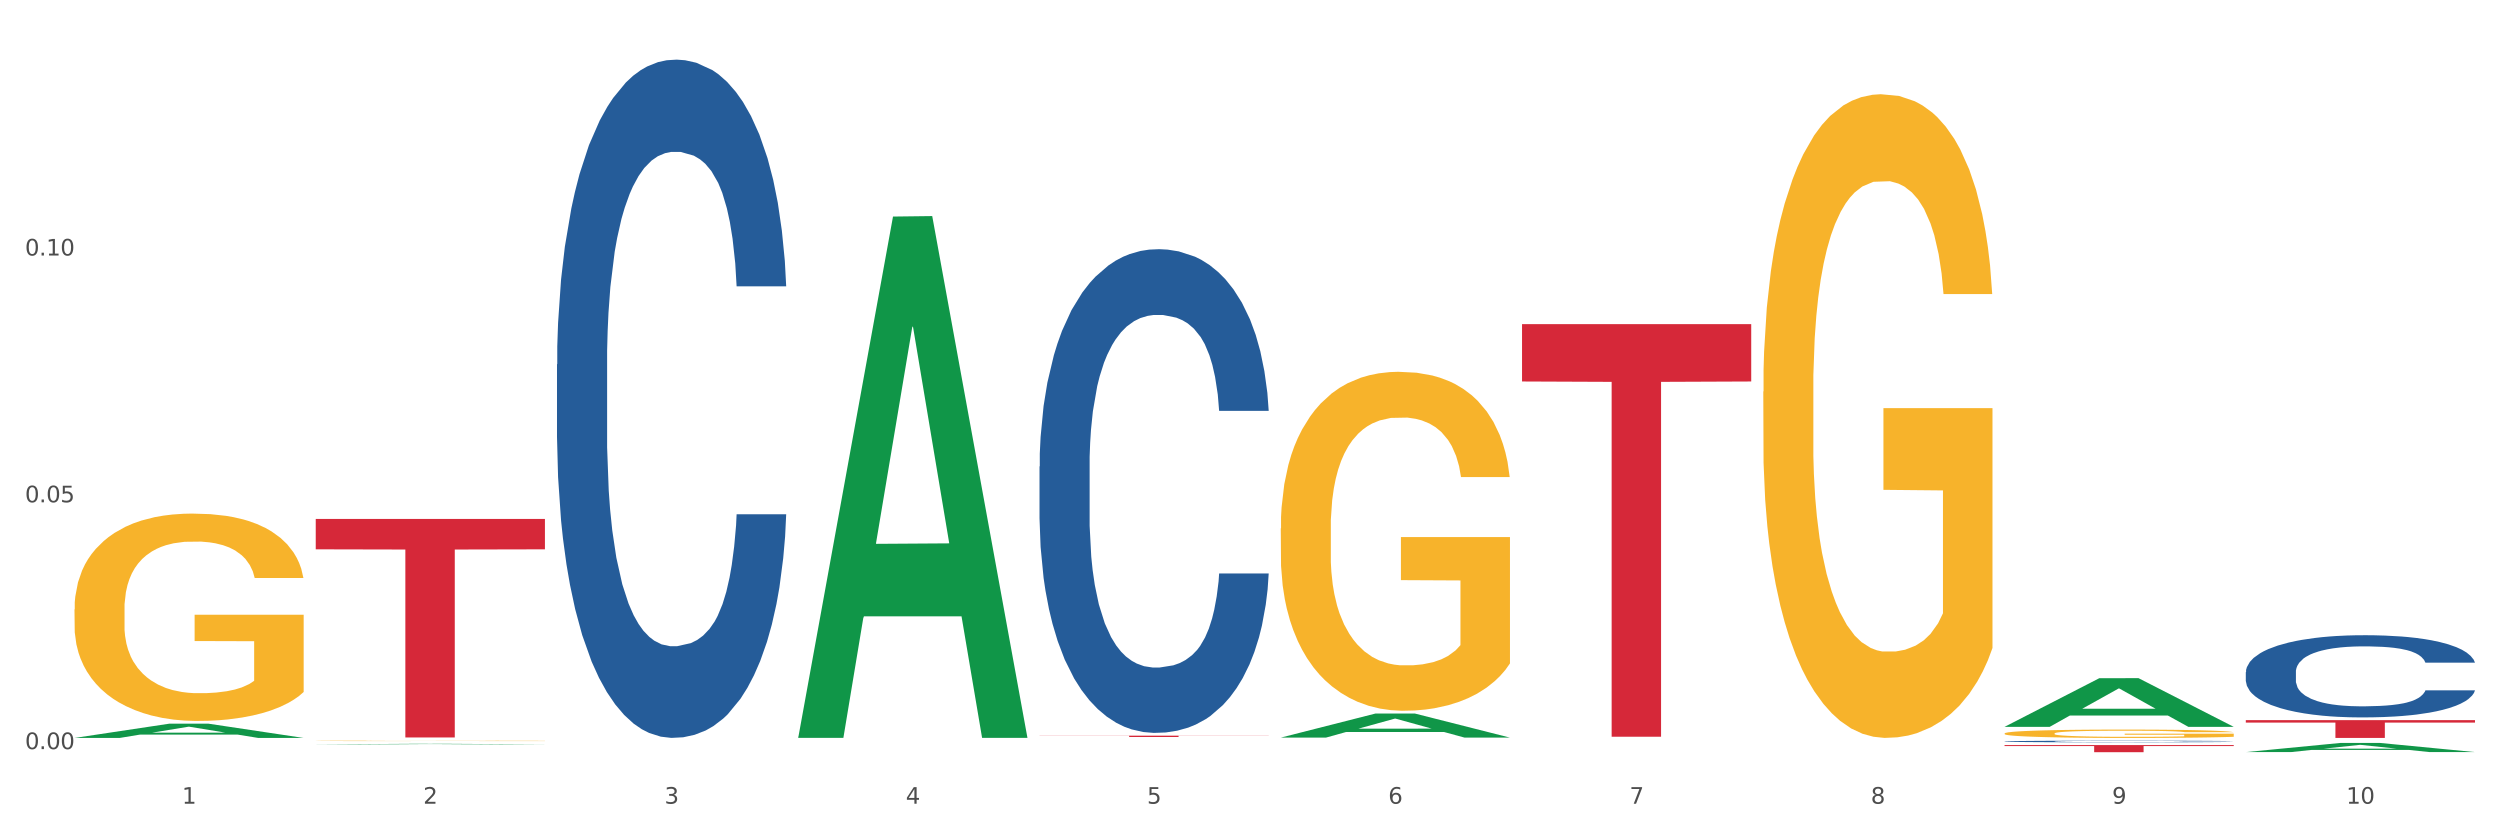
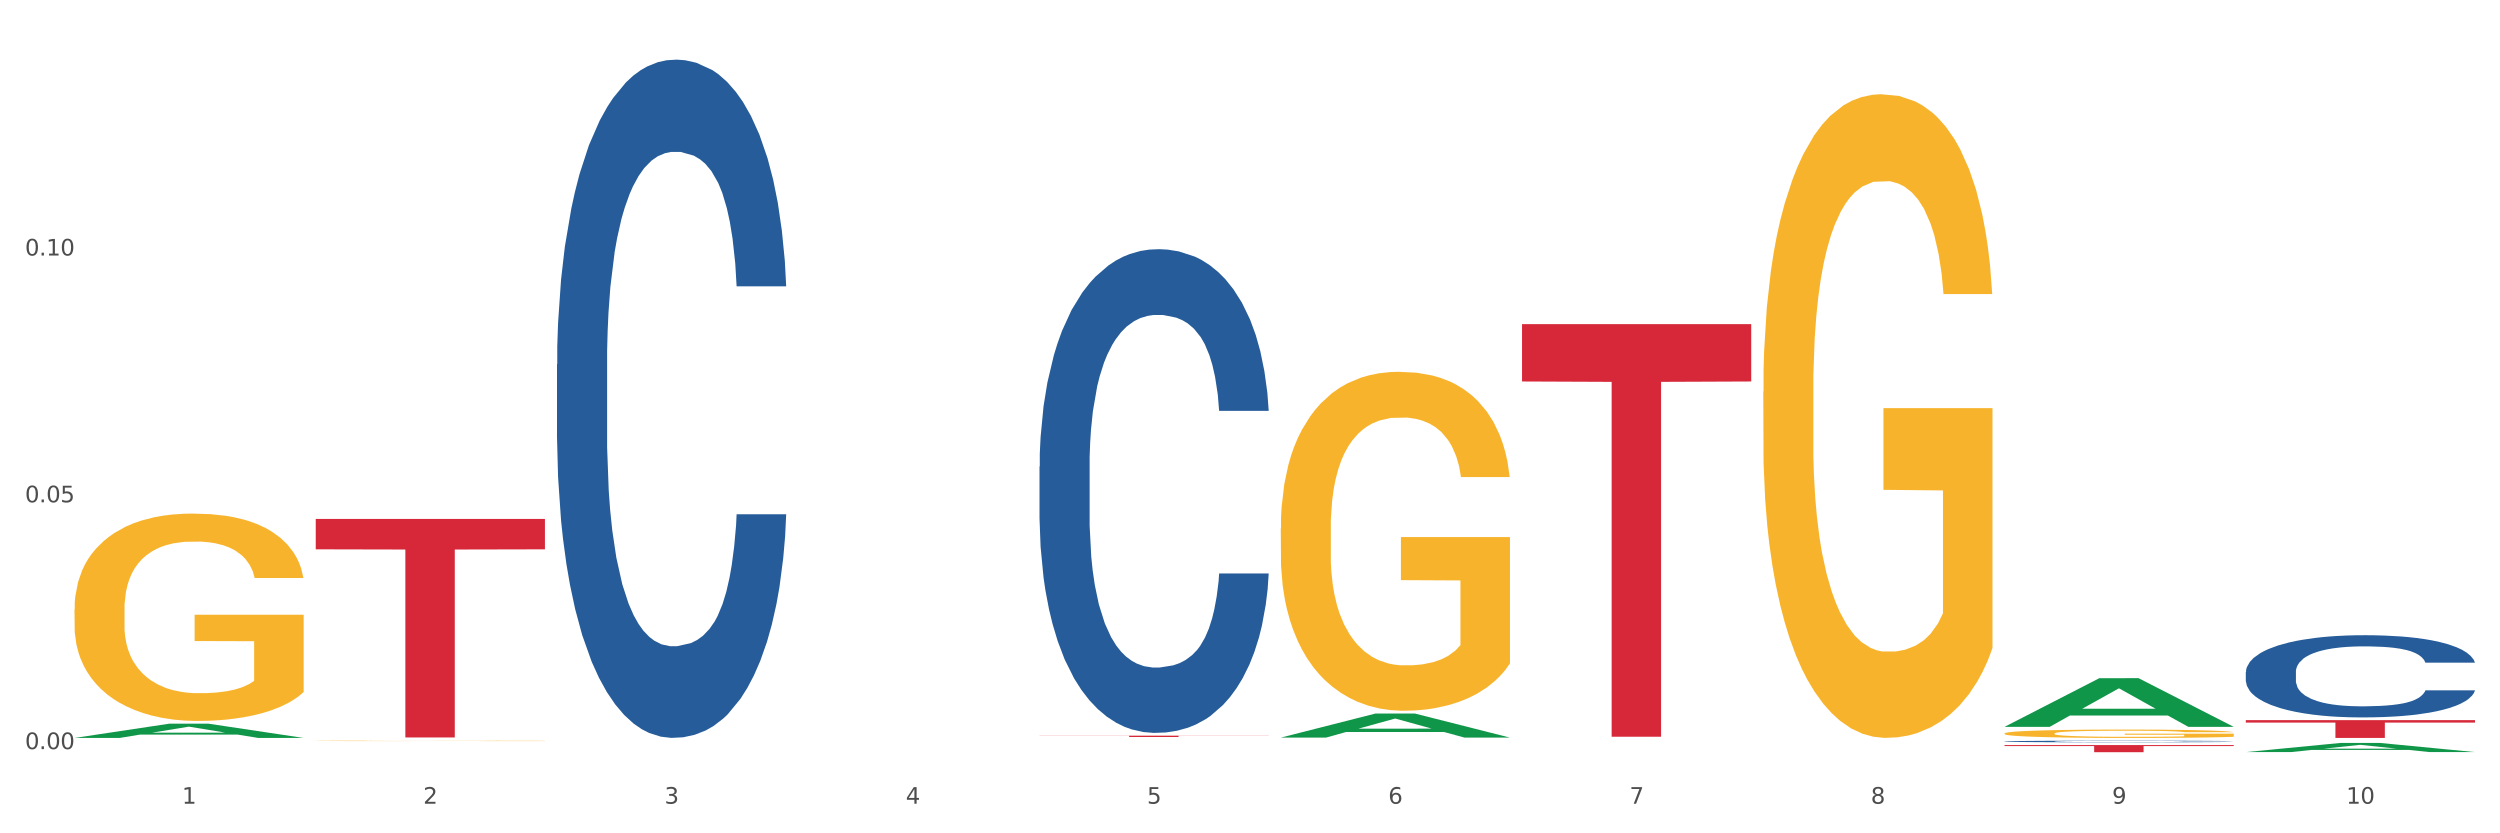
<svg xmlns="http://www.w3.org/2000/svg" xmlns:xlink="http://www.w3.org/1999/xlink" width="1080pt" height="360pt" viewBox="0 0 1080 360" version="1.1">
  <rect x="0" y="0" width="1080" height="360" fill="#333333" stroke="none" />
  <defs>
    <style type="text/css">*{stroke-linejoin: round; stroke-linecap: butt}</style>
  </defs>
  <g id="figure_1">
    <g id="patch_1">
      <path d="M 0 360  L 1080 360  L 1080 0  L 0 0  z " style="fill: #ffffff; stroke: #ffffff; stroke-linejoin: miter" />
    </g>
    <g id="axes_1">
      <g id="matplotlib.axis_1">
        <g id="xtick_1">
          <g id="text_1">
            <g style="fill: #4d4d4d" transform="translate(78.627 347.204) scale(0.096 -0.096)">
              <defs>
                <path id="DejaVuSans-31" d="M 794 531  L 1825 531  L 1825 4091  L 703 3866  L 703 4441  L 1819 4666  L 2450 4666  L 2450 531  L 3481 531  L 3481 0  L 794 0  L 794 531  z " transform="scale(0.016)" />
              </defs>
              <use xlink:href="#DejaVuSans-31" />
            </g>
          </g>
        </g>
        <g id="xtick_2">
          <g id="text_2">
            <g style="fill: #4d4d4d" transform="translate(182.851 347.204) scale(0.096 -0.096)">
              <defs>
                <path id="DejaVuSans-32" d="M 1228 531  L 3431 531  L 3431 0  L 469 0  L 469 531  Q 828 903 1448 1529  Q 2069 2156 2228 2338  Q 2531 2678 2651 2914  Q 2772 3150 2772 3378  Q 2772 3750 2511 3984  Q 2250 4219 1831 4219  Q 1534 4219 1204 4116  Q 875 4013 500 3803  L 500 4441  Q 881 4594 1212 4672  Q 1544 4750 1819 4750  Q 2544 4750 2975 4387  Q 3406 4025 3406 3419  Q 3406 3131 3298 2873  Q 3191 2616 2906 2266  Q 2828 2175 2409 1742  Q 1991 1309 1228 531  z " transform="scale(0.016)" />
              </defs>
              <use xlink:href="#DejaVuSans-32" />
            </g>
          </g>
        </g>
        <g id="xtick_3">
          <g id="text_3">
            <g style="fill: #4d4d4d" transform="translate(287.074 347.204) scale(0.096 -0.096)">
              <defs>
                <path id="DejaVuSans-33" d="M 2597 2516  Q 3050 2419 3304 2112  Q 3559 1806 3559 1356  Q 3559 666 3084 287  Q 2609 -91 1734 -91  Q 1441 -91 1130 -33  Q 819 25 488 141  L 488 750  Q 750 597 1062 519  Q 1375 441 1716 441  Q 2309 441 2620 675  Q 2931 909 2931 1356  Q 2931 1769 2642 2001  Q 2353 2234 1838 2234  L 1294 2234  L 1294 2753  L 1863 2753  Q 2328 2753 2575 2939  Q 2822 3125 2822 3475  Q 2822 3834 2567 4026  Q 2313 4219 1838 4219  Q 1578 4219 1281 4162  Q 984 4106 628 3988  L 628 4550  Q 988 4650 1302 4700  Q 1616 4750 1894 4750  Q 2613 4750 3031 4423  Q 3450 4097 3450 3541  Q 3450 3153 3228 2886  Q 3006 2619 2597 2516  z " transform="scale(0.016)" />
              </defs>
              <use xlink:href="#DejaVuSans-33" />
            </g>
          </g>
        </g>
        <g id="xtick_4">
          <g id="text_4">
            <g style="fill: #4d4d4d" transform="translate(391.298 347.204) scale(0.096 -0.096)">
              <defs>
                <path id="DejaVuSans-34" d="M 2419 4116  L 825 1625  L 2419 1625  L 2419 4116  z M 2253 4666  L 3047 4666  L 3047 1625  L 3713 1625  L 3713 1100  L 3047 1100  L 3047 0  L 2419 0  L 2419 1100  L 313 1100  L 313 1709  L 2253 4666  z " transform="scale(0.016)" />
              </defs>
              <use xlink:href="#DejaVuSans-34" />
            </g>
          </g>
        </g>
        <g id="xtick_5">
          <g id="text_5">
            <g style="fill: #4d4d4d" transform="translate(495.522 347.204) scale(0.096 -0.096)">
              <defs>
                <path id="DejaVuSans-35" d="M 691 4666  L 3169 4666  L 3169 4134  L 1269 4134  L 1269 2991  Q 1406 3038 1543 3061  Q 1681 3084 1819 3084  Q 2600 3084 3056 2656  Q 3513 2228 3513 1497  Q 3513 744 3044 326  Q 2575 -91 1722 -91  Q 1428 -91 1123 -41  Q 819 9 494 109  L 494 744  Q 775 591 1075 516  Q 1375 441 1709 441  Q 2250 441 2565 725  Q 2881 1009 2881 1497  Q 2881 1984 2565 2268  Q 2250 2553 1709 2553  Q 1456 2553 1204 2497  Q 953 2441 691 2322  L 691 4666  z " transform="scale(0.016)" />
              </defs>
              <use xlink:href="#DejaVuSans-35" />
            </g>
          </g>
        </g>
        <g id="xtick_6">
          <g id="text_6">
            <g style="fill: #4d4d4d" transform="translate(599.745 347.204) scale(0.096 -0.096)">
              <defs>
-                 <path id="DejaVuSans-36" d="M 2113 2584  Q 1688 2584 1439 2293  Q 1191 2003 1191 1497  Q 1191 994 1439 701  Q 1688 409 2113 409  Q 2538 409 2786 701  Q 3034 994 3034 1497  Q 3034 2003 2786 2293  Q 2538 2584 2113 2584  z M 3366 4563  L 3366 3988  Q 3128 4100 2886 4159  Q 2644 4219 2406 4219  Q 1781 4219 1451 3797  Q 1122 3375 1075 2522  Q 1259 2794 1537 2939  Q 1816 3084 2150 3084  Q 2853 3084 3261 2657  Q 3669 2231 3669 1497  Q 3669 778 3244 343  Q 2819 -91 2113 -91  Q 1303 -91 875 529  Q 447 1150 447 2328  Q 447 3434 972 4092  Q 1497 4750 2381 4750  Q 2619 4750 2861 4703  Q 3103 4656 3366 4563  z " transform="scale(0.016)" />
+                 <path id="DejaVuSans-36" d="M 2113 2584  Q 1688 2584 1439 2293  Q 1191 2003 1191 1497  Q 1191 994 1439 701  Q 1688 409 2113 409  Q 2538 409 2786 701  Q 3034 994 3034 1497  Q 3034 2003 2786 2293  Q 2538 2584 2113 2584  z M 3366 4563  L 3366 3988  Q 3128 4100 2886 4159  Q 1781 4219 1451 3797  Q 1122 3375 1075 2522  Q 1259 2794 1537 2939  Q 1816 3084 2150 3084  Q 2853 3084 3261 2657  Q 3669 2231 3669 1497  Q 3669 778 3244 343  Q 2819 -91 2113 -91  Q 1303 -91 875 529  Q 447 1150 447 2328  Q 447 3434 972 4092  Q 1497 4750 2381 4750  Q 2619 4750 2861 4703  Q 3103 4656 3366 4563  z " transform="scale(0.016)" />
              </defs>
              <use xlink:href="#DejaVuSans-36" />
            </g>
          </g>
        </g>
        <g id="xtick_7">
          <g id="text_7">
            <g style="fill: #4d4d4d" transform="translate(703.969 347.204) scale(0.096 -0.096)">
              <defs>
                <path id="DejaVuSans-37" d="M 525 4666  L 3525 4666  L 3525 4397  L 1831 0  L 1172 0  L 2766 4134  L 525 4134  L 525 4666  z " transform="scale(0.016)" />
              </defs>
              <use xlink:href="#DejaVuSans-37" />
            </g>
          </g>
        </g>
        <g id="xtick_8">
          <g id="text_8">
            <g style="fill: #4d4d4d" transform="translate(808.193 347.204) scale(0.096 -0.096)">
              <defs>
                <path id="DejaVuSans-38" d="M 2034 2216  Q 1584 2216 1326 1975  Q 1069 1734 1069 1313  Q 1069 891 1326 650  Q 1584 409 2034 409  Q 2484 409 2743 651  Q 3003 894 3003 1313  Q 3003 1734 2745 1975  Q 2488 2216 2034 2216  z M 1403 2484  Q 997 2584 770 2862  Q 544 3141 544 3541  Q 544 4100 942 4425  Q 1341 4750 2034 4750  Q 2731 4750 3128 4425  Q 3525 4100 3525 3541  Q 3525 3141 3298 2862  Q 3072 2584 2669 2484  Q 3125 2378 3379 2068  Q 3634 1759 3634 1313  Q 3634 634 3220 271  Q 2806 -91 2034 -91  Q 1263 -91 848 271  Q 434 634 434 1313  Q 434 1759 690 2068  Q 947 2378 1403 2484  z M 1172 3481  Q 1172 3119 1398 2916  Q 1625 2713 2034 2713  Q 2441 2713 2670 2916  Q 2900 3119 2900 3481  Q 2900 3844 2670 4047  Q 2441 4250 2034 4250  Q 1625 4250 1398 4047  Q 1172 3844 1172 3481  z " transform="scale(0.016)" />
              </defs>
              <use xlink:href="#DejaVuSans-38" />
            </g>
          </g>
        </g>
        <g id="xtick_9">
          <g id="text_9">
            <g style="fill: #4d4d4d" transform="translate(912.416 347.204) scale(0.096 -0.096)">
              <defs>
                <path id="DejaVuSans-39" d="M 703 97  L 703 672  Q 941 559 1184 500  Q 1428 441 1663 441  Q 2288 441 2617 861  Q 2947 1281 2994 2138  Q 2813 1869 2534 1725  Q 2256 1581 1919 1581  Q 1219 1581 811 2004  Q 403 2428 403 3163  Q 403 3881 828 4315  Q 1253 4750 1959 4750  Q 2769 4750 3195 4129  Q 3622 3509 3622 2328  Q 3622 1225 3098 567  Q 2575 -91 1691 -91  Q 1453 -91 1209 -44  Q 966 3 703 97  z M 1959 2075  Q 2384 2075 2632 2365  Q 2881 2656 2881 3163  Q 2881 3666 2632 3958  Q 2384 4250 1959 4250  Q 1534 4250 1286 3958  Q 1038 3666 1038 3163  Q 1038 2656 1286 2365  Q 1534 2075 1959 2075  z " transform="scale(0.016)" />
              </defs>
              <use xlink:href="#DejaVuSans-39" />
            </g>
          </g>
        </g>
        <g id="xtick_10">
          <g id="text_10">
            <g style="fill: #4d4d4d" transform="translate(1013.586 347.204) scale(0.096 -0.096)">
              <defs>
                <path id="DejaVuSans-30" d="M 2034 4250  Q 1547 4250 1301 3770  Q 1056 3291 1056 2328  Q 1056 1369 1301 889  Q 1547 409 2034 409  Q 2525 409 2770 889  Q 3016 1369 3016 2328  Q 3016 3291 2770 3770  Q 2525 4250 2034 4250  z M 2034 4750  Q 2819 4750 3233 4129  Q 3647 3509 3647 2328  Q 3647 1150 3233 529  Q 2819 -91 2034 -91  Q 1250 -91 836 529  Q 422 1150 422 2328  Q 422 3509 836 4129  Q 1250 4750 2034 4750  z " transform="scale(0.016)" />
              </defs>
              <use xlink:href="#DejaVuSans-31" />
              <use xlink:href="#DejaVuSans-30" transform="translate(63.623 0)" />
            </g>
          </g>
        </g>
        <g id="xtick_11" />
        <g id="xtick_12" />
        <g id="xtick_13" />
        <g id="xtick_14" />
        <g id="xtick_15" />
        <g id="xtick_16" />
        <g id="xtick_17" />
        <g id="xtick_18" />
        <g id="xtick_19" />
      </g>
      <g id="matplotlib.axis_2">
        <g id="ytick_1">
          <g id="text_11">
            <g style="fill: #4d4d4d" transform="translate(10.8 323.62) scale(0.096 -0.096)">
              <defs>
                <path id="DejaVuSans-2e" d="M 684 794  L 1344 794  L 1344 0  L 684 0  L 684 794  z " transform="scale(0.016)" />
              </defs>
              <use xlink:href="#DejaVuSans-30" />
              <use xlink:href="#DejaVuSans-2e" transform="translate(63.623 0)" />
              <use xlink:href="#DejaVuSans-30" transform="translate(95.41 0)" />
              <use xlink:href="#DejaVuSans-30" transform="translate(159.033 0)" />
            </g>
          </g>
        </g>
        <g id="ytick_2">
          <g id="text_12">
            <g style="fill: #4d4d4d" transform="translate(10.8 217.002) scale(0.096 -0.096)">
              <use xlink:href="#DejaVuSans-30" />
              <use xlink:href="#DejaVuSans-2e" transform="translate(63.623 0)" />
              <use xlink:href="#DejaVuSans-30" transform="translate(95.41 0)" />
              <use xlink:href="#DejaVuSans-35" transform="translate(159.033 0)" />
            </g>
          </g>
        </g>
        <g id="ytick_3">
          <g id="text_13">
            <g style="fill: #4d4d4d" transform="translate(10.8 110.384) scale(0.096 -0.096)">
              <use xlink:href="#DejaVuSans-30" />
              <use xlink:href="#DejaVuSans-2e" transform="translate(63.623 0)" />
              <use xlink:href="#DejaVuSans-31" transform="translate(95.41 0)" />
              <use xlink:href="#DejaVuSans-30" transform="translate(159.033 0)" />
            </g>
          </g>
        </g>
        <g id="ytick_4" />
        <g id="ytick_5" />
        <g id="ytick_6" />
      </g>
      <g id="PolyCollection_1">
        <path d="M 32.175 318.784  L 32.277 318.778  L 73.107 312.636  L 90.051 312.63  L 131.187 318.796  L 111.589 318.796  L 102.709 317.36  L 60.552 317.36  L 60.246 317.383  L 51.671 318.796  L 32.175 318.796  L 32.175 318.784  L 65.86 316.503  L 97.401 316.497  L 81.783 313.944  L 81.579 313.933  L 81.375 313.95  L 65.758 316.497  L 65.86 316.503  L 32.175 318.784  z " clip-path="url(#p9a75fa4fd6)" style="fill: #109648" />
        <path d="M 865.964 320.293  L 866.081 320.292  L 866.081 320.274  L 866.432 320.249  L 867.719 320.204  L 869.358 320.169  L 872.167 320.129  L 873.688 320.112  L 875.678 320.093  L 879.774 320.062  L 884.456 320.036  L 887.733 320.022  L 890.19 320.013  L 895.691 319.996  L 898.851 319.989  L 902.128 319.983  L 904.937 319.98  L 909.618 319.975  L 913.364 319.973  L 917.694 319.972  L 921.322 319.973  L 926.12 319.976  L 933.143 319.983  L 935.834 319.988  L 939.463 319.996  L 943.208 320.006  L 946.251 320.017  L 949.762 320.032  L 953.39 320.051  L 956.901 320.076  L 959.359 320.099  L 961.348 320.123  L 963.104 320.152  L 964.391 320.184  L 964.976 320.211  L 943.559 320.211  L 942.974 320.187  L 941.803 320.161  L 940.633 320.143  L 939.346 320.129  L 937.356 320.112  L 935.6 320.102  L 932.674 320.09  L 929.983 320.082  L 927.759 320.077  L 925.067 320.073  L 919.332 320.069  L 915.236 320.069  L 912.661 320.071  L 909.501 320.074  L 906.81 320.079  L 903.65 320.086  L 901.192 320.095  L 898.734 320.106  L 897.33 320.114  L 895.223 320.128  L 893.819 320.14  L 891.946 320.16  L 890.893 320.174  L 889.02 320.211  L 888.201 320.239  L 887.85 320.258  L 887.616 320.279  L 887.616 320.38  L 888.318 320.426  L 888.903 320.445  L 889.839 320.467  L 891.595 320.496  L 894.17 320.524  L 896.861 320.544  L 899.085 320.557  L 901.192 320.566  L 903.298 320.573  L 905.873 320.579  L 907.98 320.583  L 911.14 320.587  L 914.885 320.589  L 917.811 320.589  L 923.78 320.586  L 926.472 320.583  L 929.046 320.578  L 931.855 320.571  L 934.079 320.563  L 935.366 320.557  L 937.473 320.545  L 939.111 320.532  L 940.516 320.517  L 941.452 320.504  L 942.505 320.484  L 943.325 320.462  L 943.559 320.45  L 964.976 320.45  L 964.508 320.474  L 963.689 320.497  L 962.05 320.527  L 960.763 320.545  L 958.773 320.566  L 956.667 320.585  L 953.741 320.605  L 951.049 320.62  L 948.24 320.633  L 945.197 320.645  L 939.697 320.661  L 937.707 320.665  L 933.494 320.673  L 930.217 320.678  L 925.418 320.682  L 920.503 320.685  L 915.353 320.686  L 910.789 320.684  L 905.756 320.68  L 902.596 320.676  L 899.085 320.671  L 894.989 320.661  L 891.127 320.65  L 887.499 320.637  L 884.105 320.622  L 880.945 320.605  L 876.848 320.577  L 873.805 320.55  L 871.582 320.525  L 870.06 320.503  L 868.539 320.476  L 867.719 320.457  L 866.432 320.411  L 865.964 320.369  L 865.964 320.293  z " clip-path="url(#p9a75fa4fd6)" style="fill: #255c99" />
        <path d="M 970.188 290.368  L 970.305 290.335  L 970.305 289.427  L 970.656 288.195  L 971.943 285.925  L 973.582 284.206  L 976.39 282.195  L 977.912 281.352  L 979.902 280.411  L 983.998 278.887  L 988.679 277.59  L 991.956 276.876  L 994.414 276.422  L 999.915 275.612  L 1003.075 275.255  L 1006.352 274.963  L 1009.161 274.768  L 1013.842 274.541  L 1017.587 274.444  L 1021.917 274.412  L 1025.546 274.444  L 1030.344 274.574  L 1037.366 274.963  L 1040.058 275.19  L 1043.686 275.579  L 1047.431 276.098  L 1050.474 276.617  L 1053.985 277.363  L 1057.613 278.336  L 1061.125 279.568  L 1063.582 280.703  L 1065.572 281.903  L 1067.327 283.363  L 1068.615 284.952  L 1069.2 286.282  L 1047.782 286.282  L 1047.197 285.082  L 1046.027 283.784  L 1044.857 282.909  L 1043.569 282.195  L 1041.58 281.384  L 1039.824 280.865  L 1036.898 280.249  L 1034.206 279.86  L 1031.983 279.633  L 1029.291 279.438  L 1023.556 279.244  L 1019.46 279.244  L 1016.885 279.309  L 1013.725 279.471  L 1011.033 279.698  L 1007.873 280.087  L 1005.415 280.509  L 1002.958 281.06  L 1001.553 281.449  L 999.447 282.163  L 998.042 282.747  L 996.17 283.752  L 995.116 284.465  L 993.244 286.314  L 992.424 287.676  L 992.073 288.617  L 991.839 289.654  L 991.839 294.714  L 992.541 296.984  L 993.127 297.957  L 994.063 299.06  L 995.818 300.487  L 998.393 301.881  L 1001.085 302.887  L 1003.309 303.503  L 1005.415 303.957  L 1007.522 304.313  L 1010.097 304.638  L 1012.203 304.832  L 1015.363 305.027  L 1019.109 305.124  L 1022.035 305.124  L 1028.003 304.962  L 1030.695 304.8  L 1033.27 304.573  L 1036.079 304.216  L 1038.303 303.827  L 1039.59 303.535  L 1041.697 302.919  L 1043.335 302.27  L 1044.739 301.524  L 1045.676 300.876  L 1046.729 299.903  L 1047.548 298.8  L 1047.782 298.216  L 1069.2 298.216  L 1068.732 299.384  L 1067.913 300.519  L 1066.274 302.043  L 1064.987 302.919  L 1062.997 303.989  L 1060.89 304.897  L 1057.965 305.903  L 1055.273 306.649  L 1052.464 307.297  L 1049.421 307.881  L 1043.92 308.692  L 1041.931 308.919  L 1037.717 309.308  L 1034.44 309.535  L 1029.642 309.762  L 1024.726 309.892  L 1019.577 309.924  L 1015.012 309.859  L 1009.98 309.665  L 1006.82 309.47  L 1003.309 309.178  L 999.212 308.724  L 995.35 308.173  L 991.722 307.524  L 988.328 306.778  L 985.168 305.935  L 981.072 304.541  L 978.029 303.178  L 975.805 301.914  L 974.284 300.843  L 972.762 299.481  L 971.943 298.541  L 970.656 296.27  L 970.188 294.162  L 970.188 290.368  z " clip-path="url(#p9a75fa4fd6)" style="fill: #255c99" />
        <path d="M 32.175 263.263  L 32.292 263.182  L 32.292 260.236  L 32.526 257.7  L 33.695 251.564  L 35.448 246.491  L 36.734 243.791  L 38.02 241.582  L 39.54 239.373  L 41.41 237.082  L 44.8 233.728  L 46.904 232.009  L 49.476 230.21  L 54.152 227.591  L 57.542 226.119  L 61.049 224.891  L 66.777 223.419  L 70.517 222.764  L 74.492 222.273  L 79.285 221.946  L 82.909 221.864  L 90.858 222.11  L 97.638 222.846  L 100.911 223.419  L 105.119 224.401  L 107.34 225.055  L 110.964 226.364  L 114.705 228.082  L 117.277 229.555  L 121.134 232.337  L 124.057 235.118  L 126.745 238.555  L 128.148 240.927  L 129.2 243.137  L 130.135 245.673  L 131.071 249.682  L 110.029 249.682  L 109.211 246.818  L 107.925 244.118  L 106.054 241.5  L 104.418 239.864  L 101.612 237.818  L 99.041 236.509  L 96.352 235.528  L 93.079 234.709  L 90.507 234.3  L 86.883 233.973  L 79.752 234.055  L 74.96 234.709  L 71.686 235.528  L 69.582 236.264  L 67.712 237.082  L 65.608 238.228  L 63.153 239.946  L 61.399 241.5  L 59.646 243.464  L 58.243 245.427  L 56.957 247.718  L 55.905 250.173  L 55.087 252.709  L 54.386 255.818  L 53.801 260.973  L 53.801 272.181  L 54.035 274.718  L 54.619 278.072  L 55.321 280.608  L 56.49 283.636  L 57.542 285.681  L 59.529 288.627  L 61.75 291.081  L 63.504 292.636  L 65.257 293.945  L 68.296 295.745  L 71.686 297.217  L 74.609 298.117  L 78.583 298.935  L 81.272 299.263  L 83.61 299.426  L 89.338 299.426  L 93.429 299.181  L 97.988 298.608  L 101.495 297.872  L 104.418 296.972  L 107.691 295.499  L 109.795 294.108  L 109.795 277.009  L 84.078 276.927  L 84.078 265.554  L 131.187 265.554  L 131.187 298.935  L 129.2 300.654  L 126.979 302.208  L 124.641 303.599  L 121.134 305.317  L 116.926 306.953  L 113.185 308.099  L 109.211 309.081  L 104.535 309.981  L 98.456 310.799  L 94.715 311.126  L 90.039 311.371  L 84.545 311.453  L 79.752 311.29  L 75.076 310.881  L 70.167 310.144  L 65.374 309.081  L 61.75 308.017  L 58.126 306.708  L 54.269 304.99  L 51.229 303.353  L 48.891 301.881  L 46.32 299.999  L 43.514 297.545  L 41.41 295.335  L 39.54 293.045  L 37.552 290.099  L 36.15 287.563  L 34.747 284.372  L 33.928 281.999  L 32.993 278.318  L 32.292 273.163  L 32.175 263.263  z " clip-path="url(#p9a75fa4fd6)" style="fill: #f7b32b" />
        <path d="M 136.399 320.057  L 136.516 320.056  L 136.516 320.05  L 136.749 320.045  L 137.918 320.033  L 139.672 320.022  L 140.958 320.017  L 142.244 320.013  L 143.763 320.008  L 145.634 320.003  L 149.024 319.997  L 151.128 319.993  L 153.699 319.989  L 158.375 319.984  L 161.765 319.981  L 165.272 319.979  L 171 319.976  L 174.741 319.974  L 178.716 319.973  L 183.508 319.973  L 187.132 319.972  L 195.081 319.973  L 201.861 319.974  L 205.135 319.976  L 209.343 319.978  L 211.564 319.979  L 215.188 319.982  L 218.928 319.985  L 221.5 319.988  L 225.358 319.994  L 228.28 319.999  L 230.969 320.006  L 232.372 320.011  L 233.424 320.016  L 234.359 320.021  L 235.294 320.029  L 214.253 320.029  L 213.434 320.023  L 212.148 320.018  L 210.278 320.012  L 208.641 320.009  L 205.836 320.005  L 203.264 320.002  L 200.576 320  L 197.302 319.999  L 194.731 319.998  L 191.107 319.997  L 183.976 319.997  L 179.183 319.999  L 175.91 320  L 173.806 320.002  L 171.936 320.003  L 169.831 320.006  L 167.377 320.009  L 165.623 320.012  L 163.87 320.016  L 162.467 320.02  L 161.181 320.025  L 160.129 320.03  L 159.311 320.035  L 158.609 320.041  L 158.025 320.052  L 158.025 320.075  L 158.259 320.08  L 158.843 320.087  L 159.544 320.092  L 160.713 320.098  L 161.765 320.102  L 163.753 320.108  L 165.974 320.113  L 167.727 320.116  L 169.481 320.119  L 172.52 320.123  L 175.91 320.126  L 178.833 320.127  L 182.807 320.129  L 185.496 320.13  L 187.834 320.13  L 193.562 320.13  L 197.653 320.13  L 202.212 320.128  L 205.719 320.127  L 208.641 320.125  L 211.915 320.122  L 214.019 320.119  L 214.019 320.085  L 188.301 320.084  L 188.301 320.061  L 235.411 320.061  L 235.411 320.129  L 233.424 320.133  L 231.203 320.136  L 228.865 320.139  L 225.358 320.142  L 221.15 320.145  L 217.409 320.148  L 213.434 320.15  L 208.758 320.152  L 202.68 320.153  L 198.939 320.154  L 194.263 320.154  L 188.769 320.155  L 183.976 320.154  L 179.3 320.153  L 174.39 320.152  L 169.598 320.15  L 165.974 320.148  L 162.35 320.145  L 158.492 320.141  L 155.453 320.138  L 153.115 320.135  L 150.543 320.131  L 147.738 320.126  L 145.634 320.122  L 143.763 320.117  L 141.776 320.111  L 140.373 320.106  L 138.97 320.1  L 138.152 320.095  L 137.217 320.087  L 136.516 320.077  L 136.399 320.057  z " clip-path="url(#p9a75fa4fd6)" style="fill: #f7b32b" />
        <path d="M 553.293 228.282  L 553.41 228.149  L 553.41 223.334  L 553.644 219.188  L 554.813 209.158  L 556.566 200.866  L 557.852 196.453  L 559.138 192.842  L 560.658 189.231  L 562.528 185.486  L 565.918 180.003  L 568.022 177.194  L 570.594 174.252  L 575.27 169.972  L 578.66 167.565  L 582.167 165.559  L 587.895 163.152  L 591.636 162.082  L 595.61 161.279  L 600.403 160.744  L 604.027 160.611  L 611.976 161.012  L 618.756 162.215  L 622.029 163.152  L 626.237 164.756  L 628.458 165.826  L 632.082 167.966  L 635.823 170.775  L 638.395 173.182  L 642.252 177.729  L 645.175 182.276  L 647.863 187.893  L 649.266 191.772  L 650.318 195.383  L 651.253 199.529  L 652.189 206.082  L 631.147 206.082  L 630.329 201.401  L 629.043 196.988  L 627.173 192.708  L 625.536 190.033  L 622.73 186.69  L 620.159 184.55  L 617.47 182.945  L 614.197 181.608  L 611.625 180.939  L 608.001 180.404  L 600.87 180.538  L 596.078 181.608  L 592.805 182.945  L 590.7 184.149  L 588.83 185.486  L 586.726 187.358  L 584.271 190.167  L 582.518 192.708  L 580.764 195.918  L 579.361 199.127  L 578.075 202.872  L 577.023 206.884  L 576.205 211.03  L 575.504 216.112  L 574.919 224.538  L 574.919 242.86  L 575.153 247.006  L 575.737 252.489  L 576.439 256.635  L 577.608 261.583  L 578.66 264.927  L 580.647 269.742  L 582.868 273.754  L 584.622 276.295  L 586.375 278.435  L 589.415 281.377  L 592.805 283.784  L 595.727 285.255  L 599.702 286.593  L 602.39 287.128  L 604.728 287.395  L 610.456 287.395  L 614.548 286.994  L 619.107 286.058  L 622.613 284.854  L 625.536 283.383  L 628.809 280.976  L 630.913 278.702  L 630.913 250.751  L 605.196 250.617  L 605.196 232.027  L 652.306 232.027  L 652.306 286.593  L 650.318 289.401  L 648.097 291.942  L 645.759 294.216  L 642.252 297.024  L 638.044 299.699  L 634.303 301.571  L 630.329 303.176  L 625.653 304.647  L 619.574 305.985  L 615.833 306.52  L 611.158 306.921  L 605.663 307.055  L 600.87 306.787  L 596.195 306.119  L 591.285 304.915  L 586.492 303.176  L 582.868 301.438  L 579.244 299.298  L 575.387 296.489  L 572.347 293.815  L 570.009 291.407  L 567.438 288.331  L 564.632 284.319  L 562.528 280.708  L 560.658 276.963  L 558.67 272.149  L 557.268 268.003  L 555.865 262.787  L 555.047 258.909  L 554.111 252.89  L 553.41 244.465  L 553.293 228.282  z " clip-path="url(#p9a75fa4fd6)" style="fill: #f7b32b" />
        <path d="M 761.74 169.198  L 761.857 168.944  L 761.857 159.802  L 762.091 151.929  L 763.26 132.883  L 765.013 117.137  L 766.299 108.757  L 767.585 101.9  L 769.105 95.043  L 770.975 87.932  L 774.365 77.52  L 776.469 72.187  L 779.041 66.6  L 783.717 58.473  L 787.107 53.902  L 790.614 50.093  L 796.342 45.521  L 800.083 43.49  L 804.057 41.966  L 808.85 40.95  L 812.474 40.696  L 820.423 41.458  L 827.203 43.744  L 830.476 45.521  L 834.685 48.569  L 836.906 50.6  L 840.529 54.664  L 844.27 59.997  L 846.842 64.568  L 850.7 73.203  L 853.622 81.837  L 856.311 92.503  L 857.713 99.868  L 858.766 106.725  L 859.701 114.598  L 860.636 127.042  L 839.594 127.042  L 838.776 118.153  L 837.49 109.772  L 835.62 101.646  L 833.983 96.567  L 831.178 90.218  L 828.606 86.154  L 825.917 83.107  L 822.644 80.567  L 820.072 79.298  L 816.448 78.282  L 809.318 78.536  L 804.525 80.567  L 801.252 83.107  L 799.148 85.393  L 797.277 87.932  L 795.173 91.488  L 792.718 96.821  L 790.965 101.646  L 789.211 107.741  L 787.809 113.836  L 786.523 120.947  L 785.471 128.565  L 784.652 136.438  L 783.951 146.088  L 783.366 162.088  L 783.366 196.88  L 783.6 204.752  L 784.185 215.165  L 784.886 223.037  L 786.055 232.434  L 787.107 238.783  L 789.094 247.925  L 791.315 255.544  L 793.069 260.369  L 794.822 264.432  L 797.862 270.019  L 801.252 274.591  L 804.174 277.384  L 808.149 279.924  L 810.837 280.94  L 813.175 281.447  L 818.903 281.447  L 822.995 280.686  L 827.554 278.908  L 831.061 276.622  L 833.983 273.829  L 837.256 269.258  L 839.36 264.94  L 839.36 211.863  L 813.643 211.609  L 813.643 176.309  L 860.753 176.309  L 860.753 279.924  L 858.766 285.257  L 856.544 290.082  L 854.206 294.399  L 850.7 299.732  L 846.491 304.812  L 842.751 308.367  L 838.776 311.414  L 834.1 314.208  L 828.021 316.748  L 824.281 317.763  L 819.605 318.525  L 814.111 318.779  L 809.318 318.271  L 804.642 317.001  L 799.732 314.716  L 794.939 311.414  L 791.315 308.113  L 787.692 304.05  L 783.834 298.717  L 780.795 293.637  L 778.457 289.066  L 775.885 283.225  L 773.079 275.606  L 770.975 268.75  L 769.105 261.639  L 767.118 252.496  L 765.715 244.624  L 764.312 234.719  L 763.494 227.355  L 762.559 215.927  L 761.857 199.927  L 761.74 169.198  z " clip-path="url(#p9a75fa4fd6)" style="fill: #f7b32b" />
        <path d="M 865.964 316.852  L 866.081 316.849  L 866.081 316.73  L 866.315 316.628  L 867.484 316.38  L 869.237 316.176  L 870.523 316.067  L 871.809 315.978  L 873.329 315.889  L 875.199 315.796  L 878.589 315.661  L 880.693 315.592  L 883.265 315.519  L 887.941 315.414  L 891.331 315.354  L 894.838 315.305  L 900.566 315.245  L 904.306 315.219  L 908.281 315.199  L 913.074 315.186  L 916.698 315.183  L 924.647 315.193  L 931.427 315.222  L 934.7 315.245  L 938.908 315.285  L 941.129 315.311  L 944.753 315.364  L 948.494 315.434  L 951.066 315.493  L 954.923 315.605  L 957.846 315.717  L 960.534 315.856  L 961.937 315.952  L 962.989 316.041  L 963.924 316.143  L 964.859 316.305  L 943.818 316.305  L 943 316.189  L 941.714 316.08  L 939.843 315.975  L 938.207 315.909  L 935.401 315.826  L 932.829 315.773  L 930.141 315.734  L 926.868 315.701  L 924.296 315.684  L 920.672 315.671  L 913.541 315.674  L 908.749 315.701  L 905.475 315.734  L 903.371 315.763  L 901.501 315.796  L 899.397 315.843  L 896.942 315.912  L 895.188 315.975  L 893.435 316.054  L 892.032 316.133  L 890.746 316.225  L 889.694 316.324  L 888.876 316.427  L 888.175 316.552  L 887.59 316.76  L 887.59 317.212  L 887.824 317.314  L 888.408 317.449  L 889.11 317.552  L 890.279 317.674  L 891.331 317.756  L 893.318 317.875  L 895.539 317.974  L 897.293 318.037  L 899.046 318.089  L 902.085 318.162  L 905.475 318.221  L 908.398 318.258  L 912.372 318.291  L 915.061 318.304  L 917.399 318.311  L 923.127 318.311  L 927.218 318.301  L 931.777 318.278  L 935.284 318.248  L 938.207 318.212  L 941.48 318.152  L 943.584 318.096  L 943.584 317.407  L 917.867 317.403  L 917.867 316.945  L 964.976 316.945  L 964.976 318.291  L 962.989 318.36  L 960.768 318.423  L 958.43 318.479  L 954.923 318.548  L 950.715 318.614  L 946.974 318.66  L 943 318.7  L 938.324 318.736  L 932.245 318.769  L 928.504 318.782  L 923.828 318.792  L 918.334 318.796  L 913.541 318.789  L 908.865 318.772  L 903.956 318.743  L 899.163 318.7  L 895.539 318.657  L 891.915 318.604  L 888.058 318.535  L 885.018 318.469  L 882.68 318.41  L 880.109 318.334  L 877.303 318.235  L 875.199 318.146  L 873.329 318.053  L 871.341 317.934  L 869.938 317.832  L 868.536 317.703  L 867.717 317.608  L 866.782 317.459  L 866.081 317.251  L 865.964 316.852  z " clip-path="url(#p9a75fa4fd6)" style="fill: #f7b32b" />
        <path d="M 136.399 224.189  L 235.411 224.189  L 235.411 237.308  L 196.463 237.397  L 196.463 318.593  L 175.112 318.593  L 175.112 237.397  L 136.399 237.308  L 136.399 224.277  L 136.399 224.189  z " clip-path="url(#p9a75fa4fd6)" style="fill: #d62839" />
        <path d="M 449.069 201.539  L 449.187 201.348  L 449.187 196.005  L 449.538 188.752  L 450.825 175.393  L 452.464 165.278  L 455.272 153.446  L 456.794 148.484  L 458.783 142.949  L 462.88 133.98  L 467.561 126.346  L 470.838 122.147  L 473.296 119.475  L 478.797 114.704  L 481.957 112.605  L 485.234 110.887  L 488.042 109.742  L 492.724 108.406  L 496.469 107.834  L 500.799 107.643  L 504.427 107.834  L 509.226 108.597  L 516.248 110.887  L 518.94 112.223  L 522.568 114.514  L 526.313 117.567  L 529.356 120.621  L 532.867 125.01  L 536.495 130.735  L 540.006 137.988  L 542.464 144.667  L 544.454 151.728  L 546.209 160.316  L 547.497 169.668  L 548.082 177.493  L 526.664 177.493  L 526.079 170.431  L 524.909 162.797  L 523.738 157.645  L 522.451 153.446  L 520.461 148.675  L 518.706 145.621  L 515.78 141.995  L 513.088 139.705  L 510.864 138.369  L 508.173 137.224  L 502.438 136.079  L 498.342 136.079  L 495.767 136.461  L 492.607 137.415  L 489.915 138.751  L 486.755 141.041  L 484.297 143.522  L 481.84 146.766  L 480.435 149.057  L 478.328 153.255  L 476.924 156.69  L 475.051 162.607  L 473.998 166.805  L 472.126 177.683  L 471.306 185.699  L 470.955 191.233  L 470.721 197.34  L 470.721 227.112  L 471.423 240.472  L 472.009 246.197  L 472.945 252.686  L 474.7 261.083  L 477.275 269.289  L 479.967 275.205  L 482.191 278.832  L 484.297 281.503  L 486.404 283.603  L 488.979 285.511  L 491.085 286.656  L 494.245 287.801  L 497.991 288.374  L 500.916 288.374  L 506.885 287.42  L 509.577 286.465  L 512.152 285.129  L 514.961 283.03  L 517.184 280.74  L 518.472 279.022  L 520.578 275.396  L 522.217 271.579  L 523.621 267.19  L 524.558 263.373  L 525.611 257.648  L 526.43 251.159  L 526.664 247.724  L 548.082 247.724  L 547.614 254.594  L 546.795 261.274  L 545.156 270.243  L 543.869 275.396  L 541.879 281.694  L 539.772 287.038  L 536.846 292.954  L 534.155 297.344  L 531.346 301.16  L 528.303 304.596  L 522.802 309.367  L 520.813 310.703  L 516.599 312.993  L 513.322 314.329  L 508.524 315.665  L 503.608 316.428  L 498.459 316.619  L 493.894 316.237  L 488.862 315.092  L 485.702 313.947  L 482.191 312.23  L 478.094 309.558  L 474.232 306.313  L 470.604 302.496  L 467.21 298.107  L 464.05 293.145  L 459.954 284.939  L 456.911 276.923  L 454.687 269.48  L 453.166 263.182  L 451.644 255.167  L 450.825 249.632  L 449.538 236.273  L 449.069 223.868  L 449.069 201.539  z " clip-path="url(#p9a75fa4fd6)" style="fill: #255c99" />
        <path d="M 657.517 140.032  L 756.529 140.032  L 756.529 164.801  L 717.581 164.968  L 717.581 318.269  L 696.23 318.269  L 696.23 164.968  L 657.517 164.801  L 657.517 140.199  L 657.517 140.032  z " clip-path="url(#p9a75fa4fd6)" style="fill: #d62839" />
        <path d="M 865.964 321.862  L 964.976 321.862  L 964.976 322.291  L 926.028 322.294  L 926.028 324.95  L 904.677 324.95  L 904.677 322.294  L 865.964 322.291  L 865.964 321.865  L 865.964 321.862  z " clip-path="url(#p9a75fa4fd6)" style="fill: #d62839" />
        <path d="M 970.188 311.101  L 1069.2 311.101  L 1069.2 312.17  L 1030.252 312.178  L 1030.252 318.796  L 1008.901 318.796  L 1008.901 312.178  L 970.188 312.17  L 970.188 311.108  L 970.188 311.101  z " clip-path="url(#p9a75fa4fd6)" style="fill: #d62839" />
        <path d="M 449.069 317.796  L 548.082 317.796  L 548.082 317.878  L 509.134 317.879  L 509.134 318.39  L 487.783 318.39  L 487.783 317.879  L 449.069 317.878  L 449.069 317.796  L 449.069 317.796  z " clip-path="url(#p9a75fa4fd6)" style="fill: #d62839" />
        <path d="M 240.622 157.415  L 240.739 157.147  L 240.739 149.654  L 241.09 139.486  L 242.378 120.755  L 244.016 106.572  L 246.825 89.981  L 248.347 83.024  L 250.336 75.264  L 254.432 62.687  L 259.114 51.983  L 262.391 46.096  L 264.849 42.35  L 270.349 35.66  L 273.509 32.717  L 276.786 30.309  L 279.595 28.703  L 284.277 26.83  L 288.022 26.027  L 292.352 25.759  L 295.98 26.027  L 300.779 27.097  L 307.801 30.309  L 310.493 32.182  L 314.121 35.393  L 317.866 39.674  L 320.909 43.956  L 324.42 50.11  L 328.048 58.138  L 331.559 68.307  L 334.017 77.672  L 336.007 87.573  L 337.762 99.615  L 339.049 112.727  L 339.635 123.698  L 318.217 123.698  L 317.632 113.797  L 316.462 103.093  L 315.291 95.869  L 314.004 89.981  L 312.014 83.292  L 310.259 79.01  L 307.333 73.926  L 304.641 70.715  L 302.417 68.842  L 299.725 67.236  L 293.991 65.631  L 289.894 65.631  L 287.32 66.166  L 284.16 67.504  L 281.468 69.377  L 278.308 72.588  L 275.85 76.067  L 273.392 80.616  L 271.988 83.827  L 269.881 89.714  L 268.477 94.531  L 266.604 102.826  L 265.551 108.713  L 263.678 123.966  L 262.859 135.204  L 262.508 142.965  L 262.274 151.528  L 262.274 193.272  L 262.976 212.003  L 263.561 220.031  L 264.498 229.129  L 266.253 240.903  L 268.828 252.41  L 271.52 260.705  L 273.743 265.789  L 275.85 269.535  L 277.957 272.479  L 280.532 275.155  L 282.638 276.76  L 285.798 278.366  L 289.543 279.169  L 292.469 279.169  L 298.438 277.831  L 301.13 276.493  L 303.705 274.62  L 306.513 271.676  L 308.737 268.465  L 310.025 266.057  L 312.131 260.973  L 313.77 255.621  L 315.174 249.466  L 316.11 244.114  L 317.164 236.087  L 317.983 226.988  L 318.217 222.172  L 339.635 222.172  L 339.167 231.805  L 338.347 241.171  L 336.709 253.748  L 335.421 260.973  L 333.432 269.803  L 331.325 277.296  L 328.399 285.591  L 325.707 291.746  L 322.899 297.097  L 319.856 301.914  L 314.355 308.604  L 312.365 310.477  L 308.152 313.688  L 304.875 315.561  L 300.077 317.434  L 295.161 318.505  L 290.011 318.772  L 285.447 318.237  L 280.414 316.632  L 277.254 315.026  L 273.743 312.618  L 269.647 308.871  L 265.785 304.322  L 262.157 298.971  L 258.763 292.816  L 255.603 285.859  L 251.507 274.352  L 248.464 263.113  L 246.24 252.677  L 244.718 243.847  L 243.197 232.608  L 242.378 224.848  L 241.09 206.116  L 240.622 188.723  L 240.622 157.415  z " clip-path="url(#p9a75fa4fd6)" style="fill: #255c99" />
-         <path d="M 136.399 321.597  L 136.501 321.597  L 177.331 321.332  L 194.275 321.331  L 235.411 321.597  L 215.813 321.597  L 206.932 321.536  L 164.775 321.536  L 164.469 321.537  L 155.895 321.597  L 136.399 321.597  L 136.399 321.597  L 170.083 321.499  L 201.624 321.498  L 186.007 321.388  L 185.803 321.388  L 185.599 321.388  L 169.981 321.498  L 170.083 321.499  L 136.399 321.597  z " clip-path="url(#p9a75fa4fd6)" style="fill: #109648" />
-         <path d="M 344.846 318.333  L 344.948 318.121  L 385.778 93.554  L 402.722 93.342  L 443.858 318.756  L 424.26 318.756  L 415.379 266.266  L 373.223 266.266  L 372.916 267.112  L 364.342 318.756  L 344.846 318.756  L 344.846 318.333  L 378.53 234.941  L 410.072 234.729  L 394.454 141.388  L 394.25 140.965  L 394.046 141.6  L 378.428 234.729  L 378.53 234.941  L 344.846 318.333  z " clip-path="url(#p9a75fa4fd6)" style="fill: #109648" />
        <path d="M 970.188 324.897  L 970.29 324.893  L 1011.12 320.945  L 1028.064 320.942  L 1069.2 324.904  L 1049.602 324.904  L 1040.721 323.981  L 998.564 323.981  L 998.258 323.996  L 989.684 324.904  L 970.188 324.904  L 970.188 324.897  L 1003.872 323.431  L 1035.413 323.427  L 1019.796 321.786  L 1019.592 321.779  L 1019.388 321.79  L 1003.77 323.427  L 1003.872 323.431  L 970.188 324.897  z " clip-path="url(#p9a75fa4fd6)" style="fill: #109648" />
        <path d="M 865.964 313.966  L 866.066 313.947  L 906.896 292.981  L 923.84 292.961  L 964.976 314.006  L 945.378 314.006  L 936.498 309.105  L 894.341 309.105  L 894.034 309.184  L 885.46 314.006  L 865.964 314.006  L 865.964 313.966  L 899.649 306.181  L 931.19 306.161  L 915.572 297.447  L 915.368 297.407  L 915.164 297.467  L 899.547 306.161  L 899.649 306.181  L 865.964 313.966  z " clip-path="url(#p9a75fa4fd6)" style="fill: #109648" />
        <path d="M 553.293 318.633  L 553.395 318.623  L 594.225 308.241  L 611.169 308.232  L 652.306 318.653  L 632.707 318.653  L 623.827 316.226  L 581.67 316.226  L 581.364 316.265  L 572.789 318.653  L 553.293 318.653  L 553.293 318.633  L 586.978 314.778  L 618.519 314.768  L 602.901 310.453  L 602.697 310.433  L 602.493 310.463  L 586.876 314.768  L 586.978 314.778  L 553.293 318.633  z " clip-path="url(#p9a75fa4fd6)" style="fill: #109648" />
      </g>
    </g>
  </g>
  <defs>
    <clipPath id="p9a75fa4fd6">
      <rect x="32.175" y="10.8" width="1037.025" height="329.109" />
    </clipPath>
  </defs>
</svg>